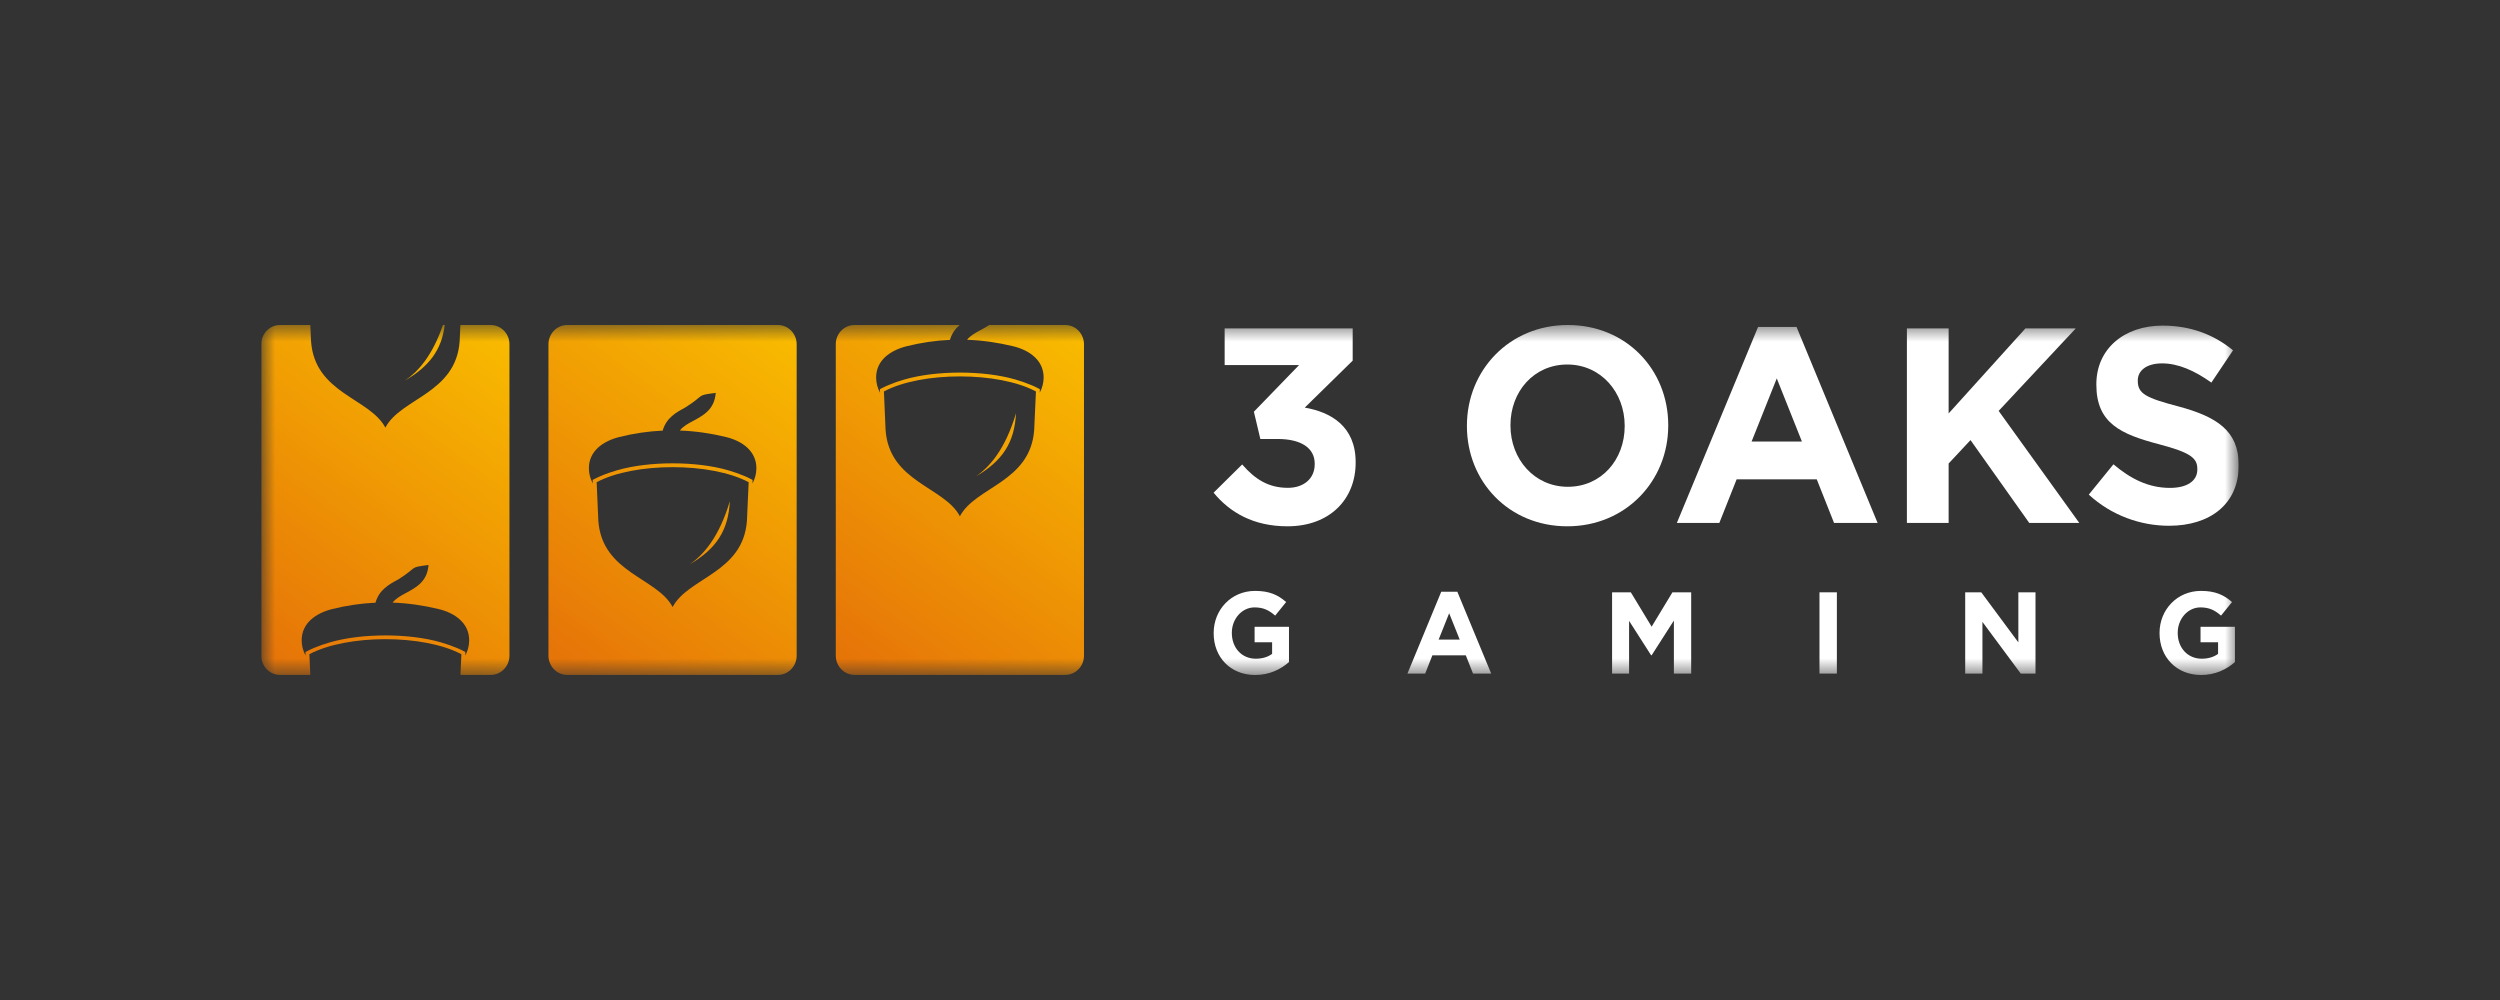
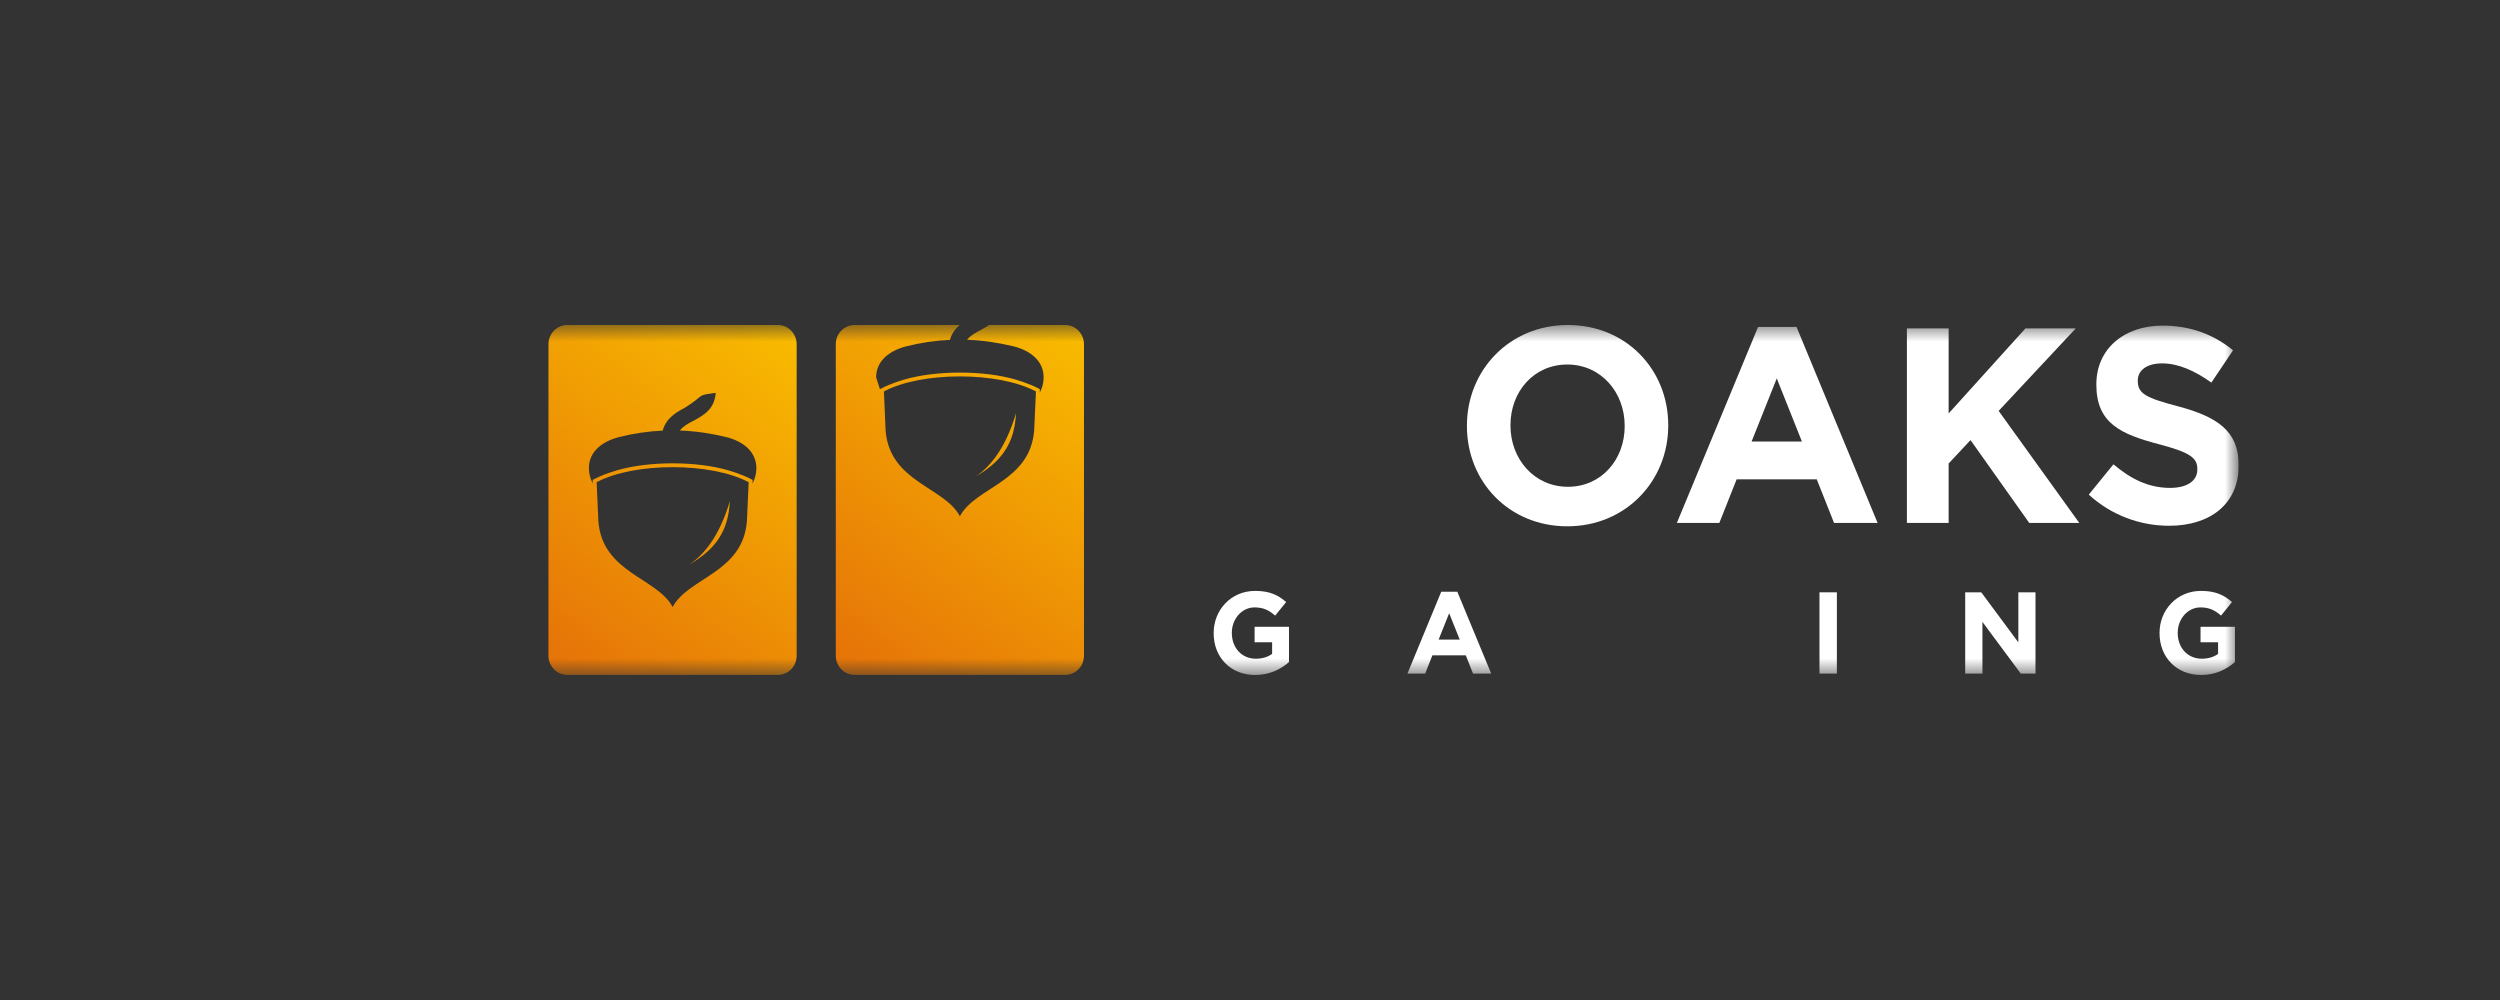
<svg xmlns="http://www.w3.org/2000/svg" width="150" height="60" viewBox="0 0 150 60" fill="none">
  <rect x="0" y="0" width="150" height="60" fill="#333333" stroke="none" />
  <g clip-path="url(#clip0_174_38)">
    <mask id="mask0_174_38" style="mask-type:luminance" maskUnits="userSpaceOnUse" x="15" y="19" width="120" height="22">
      <path d="M134.325 19.5H15.675V40.5H134.325V19.5Z" fill="white" />
    </mask>
    <g mask="url(#mask0_174_38)">
-       <path fill-rule="evenodd" clip-rule="evenodd" d="M51.272 19.5H57.58C57.323 19.72 57.113 19.997 56.996 20.392C56.127 20.432 55.255 20.558 54.387 20.777C53.414 21.024 52.568 21.62 52.568 22.646C52.568 22.978 52.655 23.291 52.804 23.565L52.795 23.35L52.926 23.282C53.044 23.22 53.17 23.166 53.292 23.112C53.606 22.978 53.933 22.866 54.261 22.771C56.18 22.216 59.007 22.216 60.926 22.771C61.253 22.866 61.58 22.982 61.894 23.112C62.016 23.161 62.143 23.22 62.261 23.282L62.392 23.35L62.383 23.565C62.531 23.291 62.618 22.978 62.618 22.646C62.618 21.62 61.772 21.015 60.799 20.777C59.875 20.553 58.95 20.419 58.025 20.387C58.217 20.136 58.514 19.975 58.81 19.818C58.998 19.715 59.185 19.616 59.355 19.5H63.914C64.533 19.5 65.039 20.02 65.039 20.656V39.339C65.039 39.976 64.533 40.495 63.914 40.495H51.272C50.653 40.495 50.147 39.976 50.147 39.339V20.656C50.143 20.02 50.649 19.5 51.272 19.5ZM58.535 28.597C60.136 27.661 60.869 26.581 60.961 24.793C60.311 26.98 59.36 28.037 58.535 28.597ZM53.135 25.801C53.362 28.938 56.66 29.202 57.593 30.977C58.527 29.202 61.824 28.933 62.051 25.801L62.156 23.488C59.901 22.283 55.29 22.283 53.035 23.488L53.135 25.801Z" fill="url(#paint0_linear_174_38)" />
+       <path fill-rule="evenodd" clip-rule="evenodd" d="M51.272 19.5H57.58C57.323 19.72 57.113 19.997 56.996 20.392C56.127 20.432 55.255 20.558 54.387 20.777C53.414 21.024 52.568 21.62 52.568 22.646L52.795 23.35L52.926 23.282C53.044 23.22 53.17 23.166 53.292 23.112C53.606 22.978 53.933 22.866 54.261 22.771C56.18 22.216 59.007 22.216 60.926 22.771C61.253 22.866 61.58 22.982 61.894 23.112C62.016 23.161 62.143 23.22 62.261 23.282L62.392 23.35L62.383 23.565C62.531 23.291 62.618 22.978 62.618 22.646C62.618 21.62 61.772 21.015 60.799 20.777C59.875 20.553 58.95 20.419 58.025 20.387C58.217 20.136 58.514 19.975 58.81 19.818C58.998 19.715 59.185 19.616 59.355 19.5H63.914C64.533 19.5 65.039 20.02 65.039 20.656V39.339C65.039 39.976 64.533 40.495 63.914 40.495H51.272C50.653 40.495 50.147 39.976 50.147 39.339V20.656C50.143 20.02 50.649 19.5 51.272 19.5ZM58.535 28.597C60.136 27.661 60.869 26.581 60.961 24.793C60.311 26.98 59.36 28.037 58.535 28.597ZM53.135 25.801C53.362 28.938 56.66 29.202 57.593 30.977C58.527 29.202 61.824 28.933 62.051 25.801L62.156 23.488C59.901 22.283 55.29 22.283 53.035 23.488L53.135 25.801Z" fill="url(#paint0_linear_174_38)" />
      <path fill-rule="evenodd" clip-rule="evenodd" d="M34.033 19.5H46.674C47.294 19.5 47.8 20.02 47.8 20.656V39.339C47.8 39.976 47.294 40.495 46.674 40.495H34.033C33.413 40.495 32.907 39.976 32.907 39.339V20.656C32.907 20.02 33.413 19.5 34.033 19.5ZM41.365 33.872C42.966 32.935 43.699 31.855 43.791 30.067C43.141 32.254 42.19 33.312 41.365 33.872ZM35.9 31.246C36.127 34.383 39.424 34.652 40.358 36.422C41.291 34.647 44.589 34.378 44.816 31.246L44.92 28.933C42.665 27.728 38.054 27.728 35.799 28.933L35.9 31.246ZM39.76 25.837C38.892 25.877 38.02 26.003 37.152 26.222C36.179 26.469 35.333 27.065 35.333 28.091C35.333 28.422 35.42 28.736 35.568 29.01L35.559 28.794L35.69 28.727C35.808 28.665 35.934 28.611 36.057 28.557C36.371 28.422 36.698 28.311 37.025 28.216C38.944 27.661 41.771 27.661 43.69 28.216C44.018 28.311 44.345 28.427 44.659 28.557C44.781 28.606 44.907 28.665 45.025 28.727L45.156 28.794L45.147 29.01C45.296 28.736 45.383 28.422 45.383 28.091C45.383 27.065 44.537 26.46 43.564 26.222C42.639 25.998 41.714 25.864 40.79 25.832C40.982 25.581 41.278 25.42 41.575 25.263C42.229 24.909 42.866 24.564 42.944 23.574C41.732 23.73 42.343 23.672 41.147 24.43C40.572 24.743 39.983 25.061 39.76 25.837Z" fill="url(#paint1_linear_174_38)" />
-       <path fill-rule="evenodd" clip-rule="evenodd" d="M16.8 19.5H18.619L18.663 20.481C18.89 23.618 22.188 23.883 23.121 25.657C24.054 23.883 27.352 23.614 27.579 20.481L27.623 19.5H29.442C30.061 19.5 30.567 20.02 30.567 20.656V39.339C30.567 39.976 30.061 40.495 29.442 40.495H27.627L27.684 39.254C25.428 38.049 20.818 38.049 18.562 39.254L18.619 40.495H16.8C16.181 40.5 15.675 39.976 15.675 39.339V20.656C15.675 20.02 16.181 19.5 16.8 19.5ZM26.576 19.5C25.935 21.369 25.067 22.314 24.303 22.83C25.756 21.978 26.493 21.006 26.685 19.5H26.576ZM22.528 36.162C21.66 36.202 20.787 36.328 19.919 36.547C18.946 36.794 18.1 37.39 18.1 38.416C18.1 38.748 18.187 39.061 18.336 39.335L18.327 39.12L18.458 39.053C18.576 38.99 18.702 38.936 18.824 38.882C19.138 38.748 19.465 38.636 19.793 38.542C21.712 37.986 24.539 37.986 26.458 38.542C26.785 38.636 27.112 38.752 27.426 38.882C27.549 38.931 27.675 38.99 27.793 39.053L27.924 39.12L27.915 39.335C28.063 39.061 28.151 38.748 28.151 38.416C28.151 37.39 27.304 36.785 26.331 36.547C25.407 36.323 24.482 36.189 23.557 36.157C23.749 35.907 24.046 35.745 24.342 35.588C24.997 35.234 25.634 34.889 25.712 33.899C24.499 34.056 25.11 33.998 23.915 34.755C23.339 35.064 22.75 35.382 22.528 36.162Z" fill="url(#paint2_linear_174_38)" />
-       <path fill-rule="evenodd" clip-rule="evenodd" d="M77.247 31.578C79.782 31.578 81.339 29.96 81.339 27.759V27.728C81.339 25.559 79.83 24.725 78.286 24.456L81.161 21.638V19.702H73.479V21.902H77.946L75.233 24.703L75.621 26.339H76.659C78.055 26.339 78.883 26.872 78.883 27.822V27.854C78.883 28.723 78.216 29.27 77.274 29.27C76.122 29.27 75.311 28.768 74.53 27.867L72.816 29.561C73.789 30.744 75.202 31.578 77.247 31.578Z" fill="white" />
      <path fill-rule="evenodd" clip-rule="evenodd" d="M94.039 31.578C97.546 31.578 100.094 28.857 100.094 25.537V25.505C100.094 22.184 97.576 19.5 94.07 19.5C90.562 19.5 88.015 22.22 88.015 25.537V25.568C88.015 28.893 90.532 31.578 94.039 31.578ZM94.07 29.207C92.054 29.207 90.628 27.54 90.628 25.537V25.505C90.628 23.502 92.024 21.871 94.039 21.871C96.055 21.871 97.481 23.538 97.481 25.541V25.572C97.481 27.576 96.085 29.207 94.07 29.207Z" fill="white" />
      <path fill-rule="evenodd" clip-rule="evenodd" d="M100.612 31.376H103.16L104.198 28.759H109.005L110.043 31.376H112.656L107.792 19.616H105.485L100.612 31.376ZM105.096 26.491L106.606 22.704L108.115 26.491H105.096Z" fill="white" />
      <path fill-rule="evenodd" clip-rule="evenodd" d="M114.414 31.376H116.918V27.809L118.231 26.406L121.755 31.376H124.757L119.919 24.654L124.547 19.702H121.528L116.918 24.806V19.702H114.414V31.376Z" fill="white" />
      <path fill-rule="evenodd" clip-rule="evenodd" d="M130.147 31.546C132.599 31.546 134.322 30.246 134.322 27.925V27.894C134.322 25.859 133.022 25.008 130.719 24.389C128.756 23.874 128.267 23.623 128.267 22.857V22.821C128.267 22.252 128.769 21.803 129.729 21.803C130.688 21.803 131.679 22.238 132.682 22.955L133.982 21.019C132.83 20.069 131.417 19.536 129.759 19.536C127.439 19.536 125.781 20.938 125.781 23.054V23.085C125.781 25.402 127.26 26.056 129.55 26.657C131.452 27.159 131.84 27.49 131.84 28.14V28.172C131.84 28.857 131.225 29.274 130.2 29.274C128.9 29.274 127.831 28.723 126.806 27.858L125.327 29.677C126.688 30.928 128.429 31.546 130.147 31.546Z" fill="white" />
      <path fill-rule="evenodd" clip-rule="evenodd" d="M75.31 40.5C76.179 40.5 76.85 40.15 77.339 39.725V37.609H75.276V38.537H76.327V39.232C76.061 39.429 75.725 39.523 75.346 39.523C74.504 39.523 73.91 38.869 73.91 37.977V37.964C73.91 37.135 74.512 36.444 75.272 36.444C75.821 36.444 76.148 36.624 76.51 36.937L77.169 36.122C76.676 35.691 76.157 35.454 75.306 35.454C73.871 35.454 72.82 36.588 72.82 37.977V37.99C72.816 39.433 73.832 40.5 75.31 40.5Z" fill="white" />
      <path fill-rule="evenodd" clip-rule="evenodd" d="M84.446 40.415H85.51L85.942 39.321H87.949L88.381 40.415H89.472L87.439 35.503H86.475L84.446 40.415ZM86.318 38.376L86.95 36.794L87.583 38.376H86.318Z" fill="white" />
-       <path fill-rule="evenodd" clip-rule="evenodd" d="M96.725 40.415H97.745V37.251L99.067 39.317H99.098L100.433 37.233V40.415H101.471V35.539H100.346L99.098 37.601L97.85 35.539H96.725V40.415Z" fill="white" />
      <path d="M110.212 35.539H109.169V40.415H110.212V35.539Z" fill="white" />
      <path fill-rule="evenodd" clip-rule="evenodd" d="M117.912 40.415H118.946V37.314L121.245 40.415H122.13V35.539H121.101V38.542L118.876 35.539H117.912V40.415Z" fill="white" />
      <path fill-rule="evenodd" clip-rule="evenodd" d="M132.068 40.5C132.935 40.5 133.607 40.15 134.096 39.725V37.609H132.032V38.537H133.084V39.232C132.818 39.429 132.482 39.523 132.102 39.523C131.261 39.523 130.663 38.869 130.663 37.977V37.964C130.663 37.135 131.265 36.444 132.024 36.444C132.574 36.444 132.901 36.624 133.262 36.937L133.921 36.122C133.428 35.691 132.909 35.454 132.059 35.454C130.624 35.454 129.572 36.588 129.572 37.977V37.99C129.572 39.433 130.593 40.5 132.068 40.5Z" fill="white" />
    </g>
  </g>
  <defs>
    <linearGradient id="paint0_linear_174_38" x1="64.308" y1="20.323" x2="50.545" y2="39.112" gradientUnits="userSpaceOnUse">
      <stop stop-color="#F8B900" />
      <stop offset="1" stop-color="#E67508" />
    </linearGradient>
    <linearGradient id="paint1_linear_174_38" x1="47.072" y1="20.323" x2="33.309" y2="39.112" gradientUnits="userSpaceOnUse">
      <stop stop-color="#F8B900" />
      <stop offset="1" stop-color="#E67508" />
    </linearGradient>
    <linearGradient id="paint2_linear_174_38" x1="29.839" y1="20.323" x2="16.076" y2="39.112" gradientUnits="userSpaceOnUse">
      <stop stop-color="#F8B900" />
      <stop offset="1" stop-color="#E67508" />
    </linearGradient>
    <clipPath id="clip0_174_38">
      <rect width="118.65" height="21" fill="white" transform="translate(15.675 19.5)" />
    </clipPath>
  </defs>
</svg>